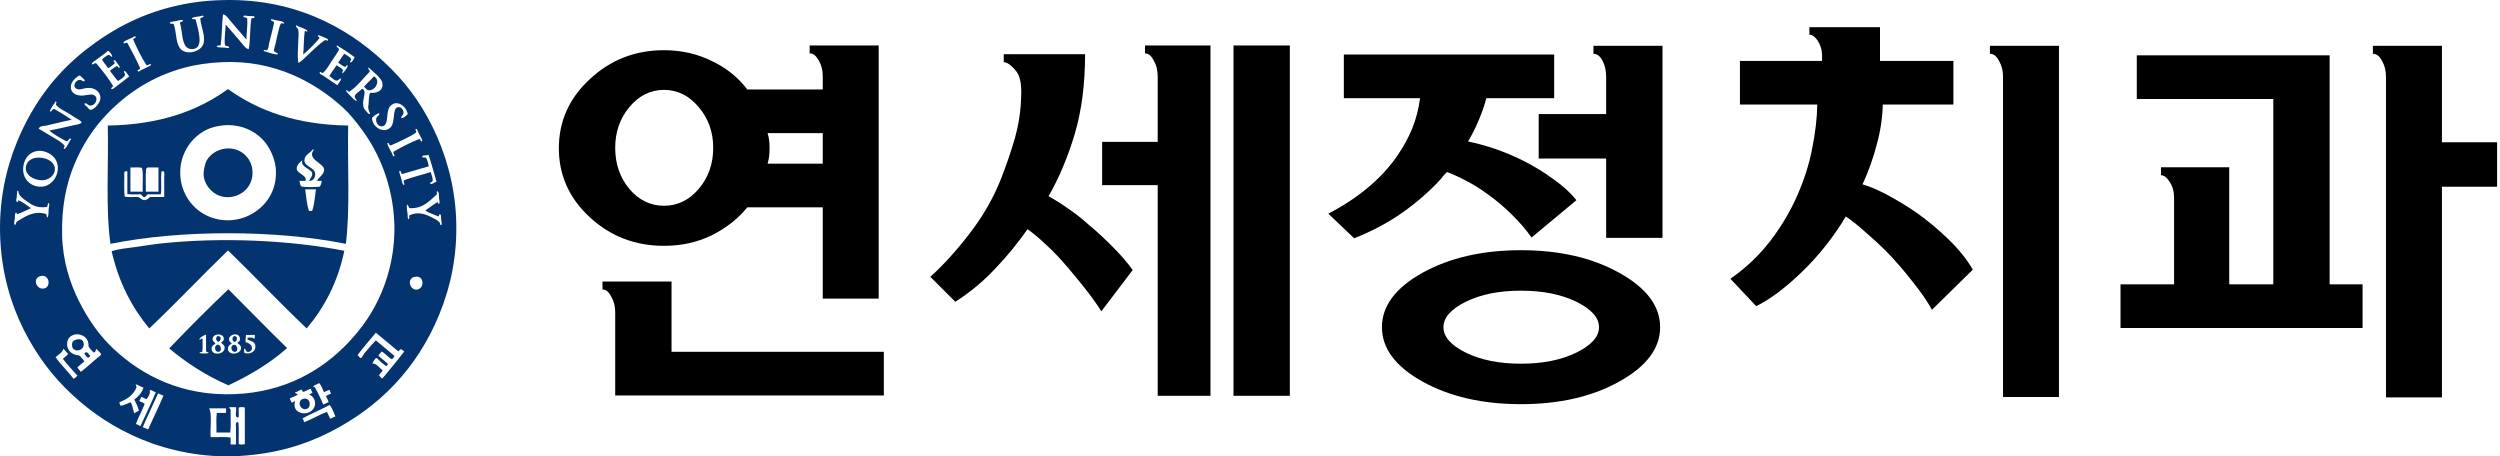
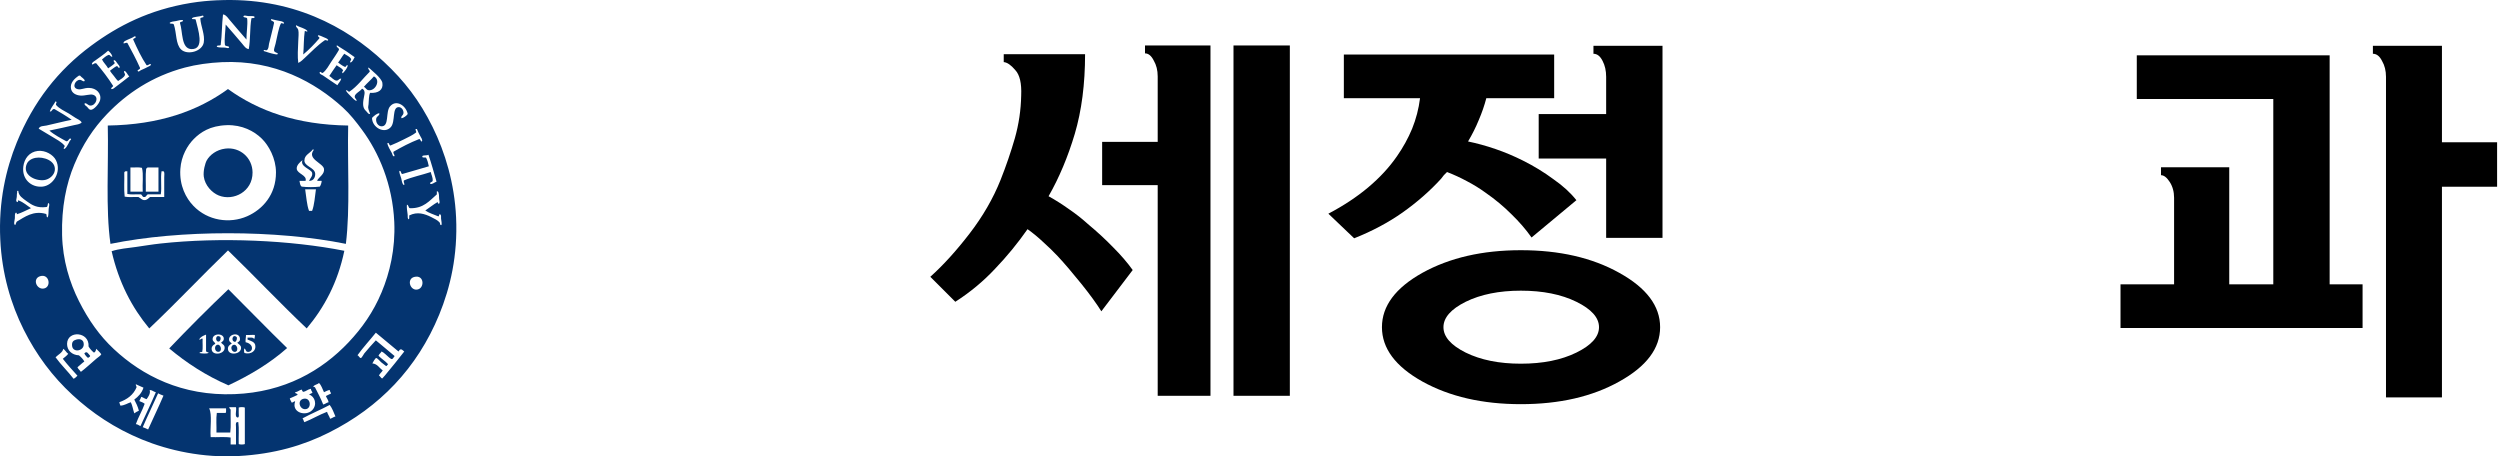
<svg xmlns="http://www.w3.org/2000/svg" width="504" height="92" viewBox="0 0 504 92" fill="none">
  <path d="M43.795 0.058C58.771 -0.658 69.796 5.359 77.389 12.454C81.526 16.311 84.576 20.259 87.225 25.628C89.733 30.698 91.633 36.981 91.948 43.833C92.303 51.48 90.787 57.96 88.544 63.431C84.091 74.264 76.482 82.104 66.319 87.207C61.161 89.807 55.277 91.533 48.129 91.933C40.96 92.34 34.066 90.845 28.615 88.6C23.075 86.322 18.532 83.243 14.603 79.611C10.612 75.934 7.348 71.597 4.773 66.448C2.213 61.327 0.382 55.242 0.055 48.243C-0.312 40.647 1.205 34.048 3.38 28.719C6.751 20.468 11.694 14.157 18.402 9.194C23.83 5.179 30.109 1.964 38.451 0.594C40.266 0.295 42.07 0.137 43.795 0.052V0.058ZM46.348 4.09C45.999 3.673 45.666 3.12 45.114 2.929H44.956C44.719 4.886 44.759 7.119 44.494 9.048C44.392 9.33 43.66 8.986 43.716 9.437C44.127 9.612 44.759 9.572 45.345 9.595C45.632 9.606 46.089 9.865 46.202 9.516C46.083 9.194 45.435 9.403 45.345 9.048C45.187 7.779 45.458 6.273 45.497 4.942C46.647 6.228 47.752 7.559 48.828 8.816C49.183 9.234 49.538 9.826 50.147 9.905C50.514 8.027 50.339 5.607 50.688 3.707C50.841 3.543 51.399 3.803 51.308 3.391C51.235 3.171 50.581 3.261 50.074 3.239C49.702 3.228 49.161 2.974 49.065 3.323C49.161 3.639 49.803 3.408 49.837 3.786C49.961 5.055 49.674 6.549 49.685 7.97C48.547 6.685 47.425 5.348 46.359 4.096L46.348 4.09ZM40.774 3.154C40.396 3.306 40.058 3.295 39.612 3.385C39.285 3.453 38.756 3.47 38.682 3.775C38.823 3.972 39.404 3.724 39.46 4.006C39.9 5.895 41.343 9.967 38.603 9.899C36.478 9.843 36.867 6.335 36.281 4.632C36.298 4.265 36.929 4.508 36.901 4.09C36.495 3.932 35.988 4.147 35.503 4.243C35.047 4.333 34.466 4.327 34.19 4.632C34.404 4.931 34.81 4.609 35.047 4.942C35.627 6.679 35.396 8.912 36.512 9.978C37.792 11.191 40.757 10.373 41.078 8.58C41.354 7.023 40.503 5.354 40.385 3.775C40.373 3.419 41.196 3.6 41.005 3.312C41.016 3.171 40.926 3.132 40.774 3.154ZM56.105 4.164C55.632 4.057 55.124 3.989 54.707 3.853C54.645 3.87 54.617 3.916 54.628 4.006C54.73 4.322 55.248 4.209 55.248 4.626C54.972 6.008 54.521 7.581 54.239 8.811C54.138 9.284 54.194 9.848 53.777 10.125C53.462 10.204 53.169 9.865 53.157 10.283C53.766 10.491 54.73 10.796 55.322 10.903C55.496 10.937 55.959 11.089 56.021 10.824C55.874 10.57 55.361 10.632 55.243 10.204C55.181 9.961 55.429 9.33 55.553 8.811C55.874 7.457 56.178 5.557 56.641 4.705C56.917 4.575 57.266 4.965 57.266 4.626C57.069 4.276 56.517 4.26 56.105 4.164ZM59.746 5.094C59.684 5.111 59.656 5.156 59.667 5.252C59.696 5.534 60.039 5.653 60.13 6.025C60.265 6.589 60.163 7.531 60.13 8.269C60.056 9.809 59.961 11.444 60.13 12.685C60.676 12.443 61.105 11.986 61.522 11.597C62.824 10.384 64.013 9.121 65.473 8.117C65.766 7.982 66.133 8.405 66.166 8.038C65.975 7.739 65.563 7.638 65.237 7.491C64.915 7.35 64.538 7.153 64.149 7.102C63.912 7.474 64.464 7.299 64.385 7.728C63.388 8.895 62.322 10.001 61.133 10.982C61.268 9.431 61.218 7.717 61.443 6.256C61.759 6.211 61.849 6.544 61.99 6.256C61.46 5.641 60.428 5.545 59.746 5.094ZM27.071 7.339C26.772 7.604 26.271 7.739 25.831 7.959C25.465 8.14 24.833 8.331 24.907 8.732C24.985 8.839 25.329 8.546 25.679 8.653C26.569 10.3 27.454 11.935 28.232 13.689C28.283 14.084 27.59 14.027 27.77 14.309C27.911 14.608 28.21 14.236 28.39 14.157C28.92 13.915 29.438 13.7 29.861 13.458C30.075 13.339 30.481 13.215 30.408 12.995C30.256 12.663 29.951 13.249 29.551 13.148C28.497 11.569 27.651 9.781 26.846 7.959C26.907 7.632 27.544 7.739 27.308 7.339H27.077H27.071ZM68.021 9.2C68.01 9.11 67.936 9.155 67.869 9.2C67.835 9.674 68.382 9.561 68.331 10.052C67.874 10.875 67.299 11.67 66.781 12.454C66.257 13.249 65.817 14.129 65.079 14.698C64.752 14.766 64.69 14.343 64.453 14.546C64.346 14.952 64.893 15.071 65.152 15.24C66.099 15.872 67.108 16.605 68.015 17.18C68.258 16.723 68.658 16.424 68.793 15.86C68.331 15.781 68.314 16.244 67.863 16.249C67.316 16.249 66.815 15.539 66.386 15.319C66.882 14.603 67.339 13.841 67.863 13.148C68.297 13.492 68.861 13.695 69.177 14.157C69.081 14.4 68.844 14.58 69.098 14.777C69.503 14.354 70.078 13.706 70.101 13.153C69.689 13.052 69.892 13.571 69.481 13.463C68.985 13.238 68.585 12.916 68.162 12.612C68.613 12.053 68.951 11.388 69.402 10.83C69.881 11.179 70.512 11.371 70.8 11.918C70.811 12.206 70.439 12.369 70.648 12.612C71.127 12.448 71.251 11.918 71.499 11.523C70.388 10.7 69.227 9.927 68.015 9.2H68.021ZM21.806 10.209C21.04 10.92 19.997 11.602 19.168 12.217C18.932 12.398 18.447 12.612 18.548 12.995C18.92 13.007 18.937 12.663 19.405 12.764C20.628 14.197 21.79 15.697 22.815 17.332C22.736 17.592 22.387 17.575 22.426 17.953C22.782 18.032 23.08 17.693 23.356 17.49C24.275 16.791 25.222 16.08 26.068 15.398C25.696 15.116 25.465 14.309 25.053 14.315C24.867 14.557 25.222 14.777 25.211 15.093C24.952 15.708 24.32 15.95 23.813 16.328C23.559 16.131 23.272 15.736 22.968 15.325C22.782 15.082 22.167 14.388 22.19 14.242C22.19 14.253 22.46 14.039 22.5 14.005C22.917 13.706 23.199 13.458 23.587 13.311C23.83 13.407 23.807 13.813 24.129 13.621C24.191 13.384 23.869 13.04 23.661 12.77C23.469 12.51 23.232 12.053 22.968 12.149C22.742 12.392 23.159 12.476 23.12 12.77C22.736 13.165 22.246 13.452 21.801 13.779C21.446 13.125 20.899 12.668 20.561 11.992C20.972 11.659 21.338 11.275 21.88 11.067C22.269 11.021 22.319 11.614 22.657 11.377C22.488 10.875 22.173 10.52 21.801 10.215L21.806 10.209ZM37.29 13.616C30.616 15.398 25.555 18.844 21.575 22.989C18.808 25.871 16.66 29.159 14.992 33.14C13.335 37.094 12.382 41.842 12.517 47.392C12.641 52.473 14.039 56.968 15.922 60.712C17.838 64.519 20.07 67.689 22.973 70.396C28.655 75.703 36.664 79.876 47.278 79.459C57.362 79.069 64.859 74.733 70.276 69.008C72.959 66.166 75.253 62.94 76.927 58.936C78.567 55.033 79.728 50.2 79.486 44.758C79.142 37.178 76.38 30.755 72.981 26.17C71.82 24.596 70.597 23.023 69.115 21.675C63.613 16.661 55.423 12.031 44.725 12.533C42.138 12.657 39.579 13.012 37.29 13.616ZM74.531 14.467C73.849 15.127 73.246 15.86 72.592 16.56C71.944 17.253 71.234 17.958 70.422 18.494C70.124 18.494 70.005 18.037 69.729 18.257C69.971 18.669 70.371 19.064 70.738 19.419C71.104 19.785 71.533 20.293 71.899 20.349C71.916 19.96 71.471 19.848 71.516 19.419C71.578 18.827 72.722 18.342 72.981 17.874C73.934 18.297 73.302 19.368 73.218 20.581C73.139 21.714 73.46 22.058 73.917 22.515C74.092 22.695 74.261 23.062 74.61 22.977C74.543 22.617 74.261 22.233 74.221 21.658C74.21 21.466 74.283 21.257 74.3 21.038C74.379 20.254 74.328 19.284 74.61 18.714C76.296 18.849 77.321 18.088 77.085 16.701C76.916 15.697 74.819 14.112 74.3 13.599C74.075 13.988 74.559 14.039 74.537 14.45L74.531 14.467ZM16.153 15.24H15.916C14.952 15.877 14.141 16.712 14.298 17.795C14.434 18.799 15.369 19.21 16.232 19.267C17.151 19.334 18.165 18.911 18.779 19.114C20.065 19.532 19.304 21.303 18.238 21.286C17.709 21.274 17.528 20.739 17.077 20.823C16.936 21.19 17.353 21.325 17.539 21.523C17.833 21.827 17.945 22.126 18.312 22.137C18.887 22.16 19.974 20.964 20.172 20.203C20.527 18.799 19.371 17.761 18.002 17.727C16.863 17.688 16.407 18.178 15.601 17.958C14.428 17.637 15.183 16.125 16.063 16.097C16.53 16.08 16.75 16.576 17.072 16.323C17.117 15.9 16.395 15.618 16.142 15.24H16.153ZM10.037 22.442C10.477 22.656 10.426 21.906 10.967 21.979C12.162 22.673 13.351 23.372 14.451 24.151C12.805 24.466 10.945 24.968 9.344 25.312C8.808 25.431 8.053 25.335 7.794 25.938C8.684 26.474 9.609 27.01 10.505 27.563C11.401 28.115 12.405 28.6 13.058 29.418C13.041 29.66 12.714 29.824 12.9 30.038C13.289 29.959 13.532 29.384 13.757 29.029C13.876 28.843 13.966 28.595 14.067 28.409C14.135 28.284 14.546 28.025 14.22 27.946C13.909 27.794 13.831 28.533 13.368 28.482C12.771 28.149 12.173 27.833 11.587 27.478C11.024 27.134 10.437 26.762 9.958 26.322C11.604 25.983 13.391 25.594 14.913 25.233C15.46 25.109 16.068 25.081 16.468 24.692C16.209 24.23 15.657 24.032 15.228 23.767C14.789 23.496 14.355 23.181 13.909 22.91C13.002 22.363 11.948 21.934 11.277 21.128C11.249 20.75 11.61 20.586 11.198 20.434C10.832 21.122 10.308 21.658 10.037 22.442ZM78.635 21.438C77.682 22.56 78.533 25.465 76.927 25.465C76.217 25.465 75.709 24.652 75.845 23.919C75.946 23.378 76.594 23.31 76.465 22.831C75.98 22.848 75.377 23.378 74.999 23.767C74.999 25.701 77.49 27.072 78.787 25.628C79.768 24.54 78.973 21.545 80.416 21.596C80.991 21.618 81.368 22.239 81.346 22.758C81.318 23.305 80.686 23.468 80.963 23.84C81.301 23.795 81.943 23.378 82.197 22.989C81.881 21.32 79.892 19.955 78.64 21.438H78.635ZM83.894 26.705C83.161 27.269 82.265 27.675 81.419 28.098C80.534 28.544 79.638 28.967 78.708 29.339C78.409 29.3 78.46 28.606 78.088 28.871C78.178 29.508 78.714 30.326 79.018 30.89C79.136 31.116 79.136 31.555 79.48 31.51C79.689 31.2 79.204 31.048 79.328 30.585C80.974 29.644 82.654 28.753 84.514 28.031C84.812 28.053 84.807 28.668 85.061 28.493C85.252 28.177 84.863 27.715 84.672 27.331C84.446 26.886 84.192 26.429 84.052 26.012H83.82C83.657 26.203 83.973 26.384 83.899 26.711L83.894 26.705ZM4.699 33.603C4.389 36.112 6.272 37.798 8.493 37.629C10.713 37.46 12.478 34.669 11.277 32.289C10.725 31.189 9.141 30.258 7.636 30.427C5.922 30.619 4.891 31.956 4.694 33.603H4.699ZM85.139 31.584C85.151 31.911 85.759 31.634 85.912 31.82C86.165 32.317 86.334 32.892 86.453 33.524C84.655 34.02 82.924 34.59 81.115 35.075C80.743 35.029 80.968 34.386 80.495 34.454C80.495 34.973 80.737 35.441 80.878 35.92C81.013 36.4 81.019 37.02 81.419 37.313C81.718 37.172 81.29 36.828 81.419 36.383C83.076 35.667 85.066 35.278 86.842 34.68C86.949 35.289 87.276 35.689 87.225 36.462C87.169 36.738 86.509 36.727 86.768 37.082C87.14 37.201 87.614 36.744 88.003 36.62C87.479 34.793 86.977 32.943 86.374 31.195C86.086 31.42 85.021 31.211 85.139 31.584ZM3.459 38.712C3.392 38.983 3.408 39.349 3.38 39.716C3.352 40.049 3.11 40.562 3.459 40.725C3.786 40.844 3.442 40.297 3.769 40.415C4.744 40.782 5.432 41.442 6.244 41.966C5.291 42.378 4.434 42.891 3.38 43.201C3.403 42.998 3.408 42.818 3.149 42.897C2.941 43.122 3.031 43.562 2.997 43.98C2.952 44.476 2.664 45.248 3.076 45.373C3.194 45.158 3.245 44.865 3.386 44.679C4.959 43.754 6.723 42.383 9.271 43.128C9.496 43.23 9.282 43.794 9.581 43.827C9.834 43.478 9.755 42.733 9.812 42.118C9.84 41.791 10.116 40.928 9.733 40.962C9.586 40.9 9.693 41.746 9.344 41.735C7.512 41.977 6.48 41.38 5.393 40.579C4.558 39.959 3.758 39.507 3.69 38.481H3.459V38.718V38.712ZM88.076 39.18C86.594 40.449 85.393 42.056 82.654 41.972C82.276 41.91 82.434 41.312 82.034 41.273C81.955 41.78 82.101 42.609 82.186 43.286C82.231 43.619 82.09 44.081 82.423 44.216C82.564 44.064 82.479 43.703 82.501 43.438C84.142 42.603 85.635 43.122 86.909 43.748C87.574 44.075 88.262 44.414 88.612 44.837C88.781 44.978 88.623 45.446 89.001 45.378C89.096 45.085 88.984 44.544 88.916 44.059C88.882 43.748 89.023 43.28 88.685 43.207C88.369 43.151 88.674 43.709 88.302 43.596C87.433 43.224 86.47 42.953 85.743 42.434C86.582 41.876 87.338 41.239 88.217 40.737C88.324 40.833 88.228 41.143 88.533 41.047C88.724 40.81 88.561 40.438 88.533 40.116C88.488 39.552 88.567 38.836 88.217 38.566H88.065V39.186L88.076 39.18ZM8.876 58.158C10.403 57.842 9.947 55.14 8.109 55.676C6.458 56.161 7.36 58.468 8.876 58.158ZM83.973 58.389C85.652 58.316 85.635 55.287 83.51 55.834C81.989 56.229 82.609 58.451 83.973 58.389ZM72.051 71.636C72.277 71.597 72.468 72.206 72.75 72.178C72.942 72.155 73.263 71.473 73.443 71.247C74.188 70.345 75.202 69.2 75.771 68.614C77.023 69.679 78.319 70.712 79.559 71.783C79.091 72.454 79.063 72.578 78.477 72.099C77.987 71.693 77.338 71.005 76.921 70.858C76.758 71.191 76.431 71.349 76.307 71.715C76.893 72.347 77.671 72.77 78.24 73.418C78.094 73.531 78.043 73.74 77.851 73.808C77.631 73.61 77.254 73.385 76.848 73.035C76.549 72.776 76.053 72.155 75.839 72.178C75.619 72.206 75.134 73.136 75.067 73.266C76.132 73.362 76.442 74.208 77.158 74.659C76.955 75.077 76.544 75.285 76.386 75.748C76.555 75.663 76.808 76.317 77.079 76.289C77.079 76.289 77.479 75.844 77.626 75.669C78.933 74.112 80.484 72.166 81.498 70.864C80.923 70.362 80.743 70.204 80.337 70.864C78.815 69.595 77.288 68.343 75.771 67.068C74.543 68.602 73.207 70.035 72.051 71.642V71.636ZM17.855 69.854C18.058 66.803 13.554 66.561 13.521 69.313C13.509 70.621 14.467 71.563 15.916 71.636C16.345 71.992 16.728 72.375 17.004 72.877C16.502 73.221 16.096 73.672 15.612 74.039C15.764 74.428 16.102 74.631 16.305 74.969C17.134 74.36 18.453 73.148 19.405 72.33C19.67 72.105 20.403 71.62 20.409 71.4C20.409 71.349 19.991 70.915 19.946 70.858C19.743 70.627 19.563 70.486 19.405 70.317C19.326 70.649 19.242 70.982 18.937 71.089C18.515 70.74 18.143 70.339 17.855 69.854ZM11.198 72.025C12.309 73.571 13.684 74.857 14.834 76.362C15.166 76.221 15.381 75.973 15.612 75.742C14.608 74.631 13.594 73.526 12.664 72.33C13.036 71.997 13.464 71.738 13.752 71.326C13.346 71.055 13.165 70.565 12.743 70.317C12.664 71.05 11.723 71.49 11.198 72.025ZM64.306 77.208C64.002 77.547 63.326 77.524 63.145 77.987C63.331 77.975 63.467 78.026 63.529 78.139C64.092 79.255 64.684 80.344 65.158 81.551C65.58 81.455 65.817 81.179 66.246 81.088C66.166 80.575 65.862 80.276 65.699 79.842C66.048 79.695 66.319 79.481 66.708 79.38C66.736 79.013 66.443 78.974 66.477 78.607C66.02 78.692 65.693 78.906 65.315 79.069C65 78.432 64.802 77.676 64.306 77.208ZM27.533 78.066C26.902 79.605 25.651 80.519 24.05 81.088C24.106 81.337 24.191 81.568 24.281 81.782C25.154 81.72 25.673 81.314 26.372 81.088C26.705 81.737 26.817 82.6 27.071 83.333C27.341 83.119 27.669 82.95 28.001 82.797C27.781 81.951 27.432 81.246 27.071 80.553C27.888 79.949 28.593 79.227 28.925 78.15C28.384 77.947 27.9 77.676 27.381 77.457C27.353 77.733 27.522 77.829 27.533 78.077V78.066ZM62.683 78.376C62.063 78.477 61.753 78.889 61.133 78.996C60.936 78.934 60.93 78.68 60.823 78.534C60.316 78.647 60.056 79.007 59.504 79.075C59.476 79.447 60.028 79.227 59.972 79.617C59.448 79.848 58.963 80.113 58.422 80.316C58.495 80.654 58.687 80.868 58.811 81.167C59.087 81.179 59.363 80.795 59.504 80.936C58.709 83.141 61.59 84.021 62.914 82.713C64.041 81.602 63.483 79.893 62.294 79.537C62.537 79.447 62.7 79.278 62.987 79.222C62.948 78.872 62.672 78.765 62.678 78.37L62.683 78.376ZM29.545 80.468C29.123 80.372 28.892 80.102 28.463 80.006C28.39 80.344 28.198 80.564 28.08 80.857C28.463 81.01 28.875 81.15 29.168 81.404C28.655 82.854 27.894 84.061 27.387 85.504C27.793 85.532 27.99 85.781 28.317 85.893C29.348 83.615 30.436 81.404 31.417 79.075C30.949 78.974 30.712 78.647 30.177 78.613C30.385 79.363 29.878 80.006 29.557 80.474L29.545 80.468ZM28.779 86.119C29.162 86.249 29.517 86.412 29.861 86.581C30.876 84.292 31.969 82.081 32.956 79.763C32.567 79.628 32.217 79.47 31.873 79.295C30.859 81.59 29.771 83.807 28.779 86.113V86.119ZM60.981 84.343C61.178 84.534 61.201 84.895 61.364 85.115C62.948 84.478 64.318 83.632 65.93 83.023C66.076 83.553 66.403 83.891 66.55 84.421C66.973 84.326 67.209 84.049 67.626 83.959C67.277 83.141 66.973 82.29 66.471 81.635C64.69 82.594 62.745 83.384 60.975 84.348L60.981 84.343ZM46.5 82.634C46.45 84.134 46.602 85.837 46.422 87.202H43.637C43.682 85.91 43.53 84.416 43.71 83.248H45.491C45.644 83.062 45.542 82.628 45.57 82.318H42.16C42.814 83.576 42.312 86.266 42.47 88.127C43.789 88.177 45.305 88.02 46.495 88.206V89.599H47.577C47.594 88.476 47.56 87.174 47.577 86.113C47.588 85.781 47.442 85.312 47.735 85.104H48.045C48.225 86.424 48.073 88.076 48.124 89.525C48.383 89.644 49.099 89.644 49.358 89.525V82.166C49.099 82.041 48.383 82.041 48.124 82.166C48.112 82.481 48.135 82.865 48.124 83.248C48.112 83.587 48.259 84.066 47.966 84.179C47.182 84.134 47.757 82.735 47.577 82.087H46.264C46.083 82.29 46.483 82.38 46.495 82.628L46.5 82.634Z" fill="#043470" />
  <path d="M73.37 17.491C73.996 16.746 74.757 16.137 75.382 15.398C76.842 16.137 75.675 18.398 74.294 18.184C73.849 18.116 73.781 17.739 73.364 17.491H73.37Z" fill="#043470" />
  <path d="M45.959 17.952C52.086 22.357 59.814 25.16 70.191 25.306C70.022 33.242 70.614 41.949 69.729 49.162C55.677 46.32 36.321 46.297 22.268 49.162C21.265 42.039 21.913 33.258 21.727 25.306C32.104 25.154 39.866 22.38 45.959 17.952ZM41.625 26.164C40.565 26.683 39.77 27.314 39.066 28.025C37.814 29.288 36.535 31.42 36.36 34.065C36.135 37.426 37.504 39.958 38.992 41.504C41.867 44.498 46.292 45.152 49.831 43.596C52.937 42.225 55.648 39.253 55.637 34.764C55.637 31.91 54.16 29.305 52.774 27.946C51.241 26.434 48.806 25.143 45.728 25.233C44.043 25.284 42.656 25.656 41.63 26.164H41.625ZM61.364 32.362C61.387 33.552 63.348 33.749 63.534 34.916C63.602 35.351 63.444 36.501 62.3 36.467C62.559 35.886 63.083 35.48 62.92 34.837C62.728 34.076 60.411 33.608 60.986 32.283C60.417 32.7 59.735 33.377 59.825 34.059C59.955 35.052 61.933 35.311 61.606 36.462H60.372C60.462 36.913 60.49 37.426 60.834 37.623C61.871 37.759 63.438 37.753 64.47 37.623C64.678 37.319 64.808 36.93 64.859 36.462C64.571 36.411 64.087 36.563 63.929 36.383C64.374 35.638 65.473 35.08 65.321 34.054C65.152 32.88 61.854 32.074 63.23 30.264C63.218 30.168 63.207 30.078 63.078 30.111C62.536 30.873 61.353 31.239 61.375 32.356L61.364 32.362ZM26.293 33.755V38.639H28.773C28.672 37.082 28.965 35.136 28.615 33.834C27.995 33.664 27.048 33.805 26.293 33.755ZM29.782 33.755C29.63 33.783 29.63 33.963 29.466 33.986C29.292 35.385 29.438 37.105 29.393 38.639H31.947V33.755H29.782ZM25.29 34.527C25.177 34.572 25.098 34.651 25.053 34.764C25.104 36.366 24.951 38.17 25.132 39.642C25.915 39.817 27.009 39.671 27.916 39.721C28.339 39.947 28.61 40.364 29.162 40.342C29.652 40.331 29.895 39.97 30.244 39.721H33.108V35.774C33.108 35.317 33.232 34.685 32.956 34.527H32.567C32.336 35.898 32.645 37.81 32.414 39.18H29.782C29.489 39.332 29.495 39.767 29.004 39.721C28.649 39.693 28.689 39.265 28.384 39.18C27.505 39.129 26.423 39.282 25.673 39.101V34.527H25.284H25.29ZM62.3 42.513H62.92C63.393 41.278 63.472 39.654 63.692 38.176H61.522C61.759 39.642 61.837 41.267 62.3 42.513Z" fill="#043470" />
  <path d="M45.418 29.96C48.439 29.593 50.897 31.855 50.914 34.765C50.942 38.633 47.053 40.596 44.105 39.412C42.758 38.87 41.332 37.41 41.084 35.616C40.931 34.505 41.354 32.881 41.704 32.289C42.301 31.268 43.586 30.191 45.418 29.96Z" fill="#043470" />
  <path d="M7.174 31.821C8.712 31.533 11.322 32.368 11.046 34.375C10.916 35.306 9.958 36.186 8.876 36.31C6.993 36.518 4.474 35.204 5.393 33.056C5.663 32.424 6.317 31.973 7.174 31.821Z" fill="#043470" />
  <path d="M69.419 50.561C68.083 56.973 65.366 61.998 61.832 66.211C56.421 61.09 51.314 55.665 45.965 50.482C40.61 55.665 35.503 61.09 30.092 66.211C26.592 61.998 23.937 56.928 22.505 50.64C24.033 50.144 25.701 50.025 27.387 49.788C28.987 49.568 30.645 49.275 32.341 49.095C44.437 47.769 58.608 48.423 69.424 50.561H69.419Z" fill="#043470" />
  <path d="M57.886 70.164C54.459 73.193 50.435 75.624 46.038 77.682C41.54 75.725 37.623 73.187 34.117 70.243C37.944 66.217 42.211 61.953 46.038 58.315C50.001 62.252 53.873 66.284 57.886 70.17V70.164ZM40.154 68.461C40.469 68.54 40.661 68.095 40.847 68.309C40.802 69.172 40.937 70.204 40.768 70.943C40.576 71.01 40.238 70.926 40.227 71.18C40.666 71.258 41.771 71.394 42.087 71.1C41.918 70.982 41.608 71.016 41.54 70.79V67.457C40.965 67.683 40.396 67.914 40.148 68.467L40.154 68.461ZM45.114 68.382C45.249 67.119 42.837 67.108 42.865 68.382C42.876 68.879 43.237 68.839 43.406 69.313C42.961 69.55 42.51 69.91 42.712 70.632C43.039 71.794 45.598 71.354 45.26 69.854C45.187 69.521 44.894 69.448 44.567 69.082C44.905 68.783 45.074 68.726 45.114 68.382ZM48.36 68.619C48.631 66.775 45.908 67.26 46.196 68.619C46.258 68.918 46.483 68.986 46.737 69.239C46.297 69.538 45.863 69.798 45.965 70.475C46.157 71.772 48.687 71.411 48.597 70.085C48.563 69.589 48.219 69.499 47.819 69.082C48.078 69.003 48.208 68.794 48.366 68.619H48.36ZM51.376 67.531C51.01 67.469 50.198 67.576 49.595 67.531C49.595 68.004 49.437 68.687 49.522 69.003C50.198 69.098 51.01 69.685 50.756 70.469C50.666 70.745 50.277 71.016 49.905 70.931C49.493 70.852 49.629 70.514 49.285 70.238C49.166 70.412 49.166 70.988 49.285 71.168C50.626 71.54 51.725 70.7 51.449 69.538C51.303 68.912 50.547 68.721 49.905 68.456V68.066C50.435 68.078 51.111 67.942 51.224 68.377C51.342 68.157 51.41 67.891 51.376 67.531Z" fill="#043470" />
  <path d="M44.415 67.92C44.578 68.258 44.443 68.704 44.184 68.845C43.304 69.07 43.366 67.209 44.415 67.92Z" fill="#043470" />
  <path d="M47.43 68.929C46.405 68.862 46.917 67.125 47.746 67.999C47.819 68.484 47.628 68.709 47.43 68.929Z" fill="#043470" />
  <path d="M15.38 68.461C16.305 68.202 16.75 68.642 16.846 69.082C17.241 70.74 14.665 71.281 14.529 69.697C14.456 68.901 14.806 68.625 15.38 68.461Z" fill="#043470" />
  <path d="M43.71 69.538C44.516 69.189 44.933 70.886 44.026 70.931C43.293 70.977 43.118 69.803 43.71 69.538Z" fill="#043470" />
  <path d="M47.041 69.538C47.803 69.251 48.191 70.773 47.43 70.931C46.743 71.084 46.258 69.843 47.041 69.538Z" fill="#043470" />
  <path d="M18.165 71.715C18.193 72.031 17.838 71.952 17.776 72.178C17.455 71.935 17.19 71.631 16.998 71.247C17.528 70.655 17.793 71.332 18.159 71.71L18.165 71.715Z" fill="#043470" />
  <path d="M61.212 80.389C62.666 80.085 62.858 82.301 61.674 82.481C60.423 82.673 59.797 80.688 61.212 80.389Z" fill="#043470" />
  <path d="M469.656 57.32H476.296V66.12H427.496V57.32H438.296V39.88C438.296 38.653 438.002 37.587 437.416 36.68C436.829 35.773 436.242 35.32 435.656 35.32V33.72H449.416V57.32H458.296V19.96H430.776V11.16H469.656V57.32ZM503.416 37.64H492.296V80.12H481.016V15.48C481.016 14.253 480.749 13.187 480.216 12.28C479.736 11.32 479.122 10.84 478.376 10.84V9.24H492.296V28.68H503.416V37.64Z" fill="black" />
-   <path d="M379.568 21.08C379.514 23.693 379.114 26.36 378.368 29.08C377.674 31.8 376.714 34.493 375.488 37.16C377.088 37.64 378.821 38.387 380.688 39.4C382.554 40.413 384.394 41.533 386.208 42.76C388.554 44.413 390.768 46.253 392.848 48.28C394.928 50.307 396.554 52.333 397.728 54.36L389.488 62.44C388.474 60.627 387.141 58.707 385.488 56.68C383.888 54.6 382.128 52.573 380.208 50.6C378.928 49.32 377.594 48.093 376.208 46.92C374.874 45.693 373.514 44.6 372.128 43.64C369.621 47.8 366.688 51.507 363.328 54.76C359.968 58.013 356.874 60.333 354.048 61.72L348.848 56.2C351.994 54.013 354.688 51.453 356.928 48.52C359.168 45.587 360.981 42.52 362.368 39.32C363.754 36.173 364.741 33.053 365.328 29.96C365.968 26.813 366.314 23.853 366.368 21.08H350.768V12.28H367.328V11C367.274 9.933 366.981 9 366.448 8.2C365.914 7.4 365.354 7 364.768 7V5.48H379.008V12.28H393.808V21.08H379.568ZM415.088 80.04H403.808V15.48C403.808 14.253 403.541 13.187 403.008 12.28C402.528 11.32 401.914 10.84 401.168 10.84V9.24H415.088V80.04Z" fill="black" />
  <path d="M295.96 28.52C297.773 28.893 299.613 29.4 301.48 30.04C303.347 30.68 305.187 31.453 307 32.36C309.24 33.48 311.293 34.733 313.16 36.12C315.08 37.453 316.627 38.867 317.8 40.36L308.76 47.88C307.64 46.28 306.28 44.707 304.68 43.16C303.133 41.613 301.4 40.173 299.48 38.84C298.307 37.987 297.053 37.213 295.72 36.52C294.44 35.827 293.107 35.213 291.72 34.68C291.507 34.893 291.293 35.107 291.08 35.32C290.92 35.533 290.733 35.773 290.52 36.04C288.28 38.493 285.693 40.76 282.76 42.84C279.88 44.867 276.627 46.6 273 48.04L267.8 43.08C270.84 41.48 273.507 39.72 275.8 37.8C278.147 35.827 280.093 33.72 281.64 31.48C282.867 29.72 283.88 27.88 284.68 25.96C285.48 23.987 286.013 21.933 286.28 19.8H270.92V11H313.32V19.8H299.64C299.267 21.24 298.76 22.707 298.12 24.2C297.533 25.64 296.813 27.08 295.96 28.52ZM323.8 31.96H310.2V23H323.8V15.48C323.8 14.253 323.56 13.187 323.08 12.28C322.6 11.32 321.987 10.84 321.24 10.84V9.24H335.16V47.96H323.8V31.96ZM306.6 50.44C314.387 50.44 321 51.96 326.44 55C331.933 58.04 334.68 61.693 334.68 65.96C334.68 70.227 331.933 73.88 326.44 76.92C321 79.96 314.387 81.48 306.6 81.48C298.867 81.48 292.253 79.96 286.76 76.92C281.32 73.88 278.6 70.227 278.6 65.96C278.6 61.693 281.32 58.04 286.76 55C292.253 51.96 298.867 50.44 306.6 50.44ZM306.6 73.32C311.027 73.32 314.76 72.573 317.8 71.08C320.84 69.587 322.36 67.88 322.36 65.96C322.36 64.04 320.84 62.333 317.8 60.84C314.76 59.347 311.027 58.6 306.6 58.6C302.227 58.6 298.52 59.347 295.48 60.84C292.493 62.333 291 64.04 291 65.96C291 67.88 292.493 69.587 295.48 71.08C298.52 72.573 302.227 73.32 306.6 73.32Z" fill="black" />
  <path d="M211.392 39.56C212.832 40.36 214.219 41.24 215.552 42.2C216.886 43.107 218.139 44.093 219.312 45.16C221.179 46.707 222.886 48.28 224.432 49.88C225.979 51.427 227.286 52.947 228.352 54.44L222.032 62.76C221.072 61.213 219.712 59.347 217.952 57.16C216.192 54.973 214.619 53.133 213.232 51.64C212.326 50.68 211.366 49.747 210.352 48.84C209.339 47.88 208.272 47 207.152 46.2C205.179 49.027 202.992 51.693 200.592 54.2C198.246 56.707 195.579 58.92 192.592 60.84L187.552 55.8C190.166 53.453 192.806 50.547 195.472 47.08C198.139 43.613 200.219 40.013 201.712 36.28C202.832 33.453 203.792 30.653 204.592 27.88C205.392 25.053 205.819 22.173 205.872 19.24C205.979 16.787 205.579 15.08 204.672 14.12C203.819 13.107 203.046 12.573 202.352 12.52V10.92H218.752C218.752 16.947 218.059 22.307 216.672 27C215.286 31.64 213.526 35.827 211.392 39.56ZM230.832 9.16H244.032V79.8H233.392V37.32H222.192V28.6H233.392V15.4C233.392 14.173 233.126 13.107 232.592 12.2C232.112 11.24 231.526 10.76 230.832 10.76V9.16ZM248.672 9.16H260.032V79.8H248.672V9.16Z" fill="black" />
-   <path d="M150.664 41.8C148.744 44.147 146.318 46.04 143.384 47.48C140.504 48.867 137.331 49.56 133.864 49.56C128.051 49.56 123.064 47.64 118.904 43.8C114.744 39.96 112.664 35.32 112.664 29.88C112.664 24.44 114.744 19.8 118.904 15.96C123.064 12.067 128.051 10.12 133.864 10.12C137.331 10.12 140.531 10.84 143.464 12.28C146.398 13.667 148.798 15.587 150.664 18.04H165.864V15.32C165.864 14.147 165.598 13.107 165.064 12.2C164.531 11.24 163.944 10.76 163.304 10.76H163.224V9.16H177.144V60.2H165.864V41.8H150.664ZM154.744 33H165.864V26.84H154.744C154.904 27.32 155.011 27.827 155.064 28.36C155.118 28.84 155.144 29.347 155.144 29.88C155.144 30.413 155.118 30.947 155.064 31.48C155.011 31.96 154.904 32.467 154.744 33ZM133.864 18.12C131.144 18.12 128.824 19.267 126.904 21.56C124.984 23.853 124.024 26.6 124.024 29.8C124.024 33.053 124.984 35.827 126.904 38.12C128.824 40.36 131.144 41.48 133.864 41.48C136.584 41.48 138.904 40.36 140.824 38.12C142.798 35.827 143.784 33.053 143.784 29.8C143.784 26.6 142.798 23.853 140.824 21.56C138.904 19.267 136.584 18.12 133.864 18.12ZM121.464 56.76H135.384V70.92H178.184V79.72H124.024V62.92C124.024 61.747 123.758 60.707 123.224 59.8C122.744 58.84 122.158 58.36 121.464 58.36V56.76Z" fill="black" />
</svg>